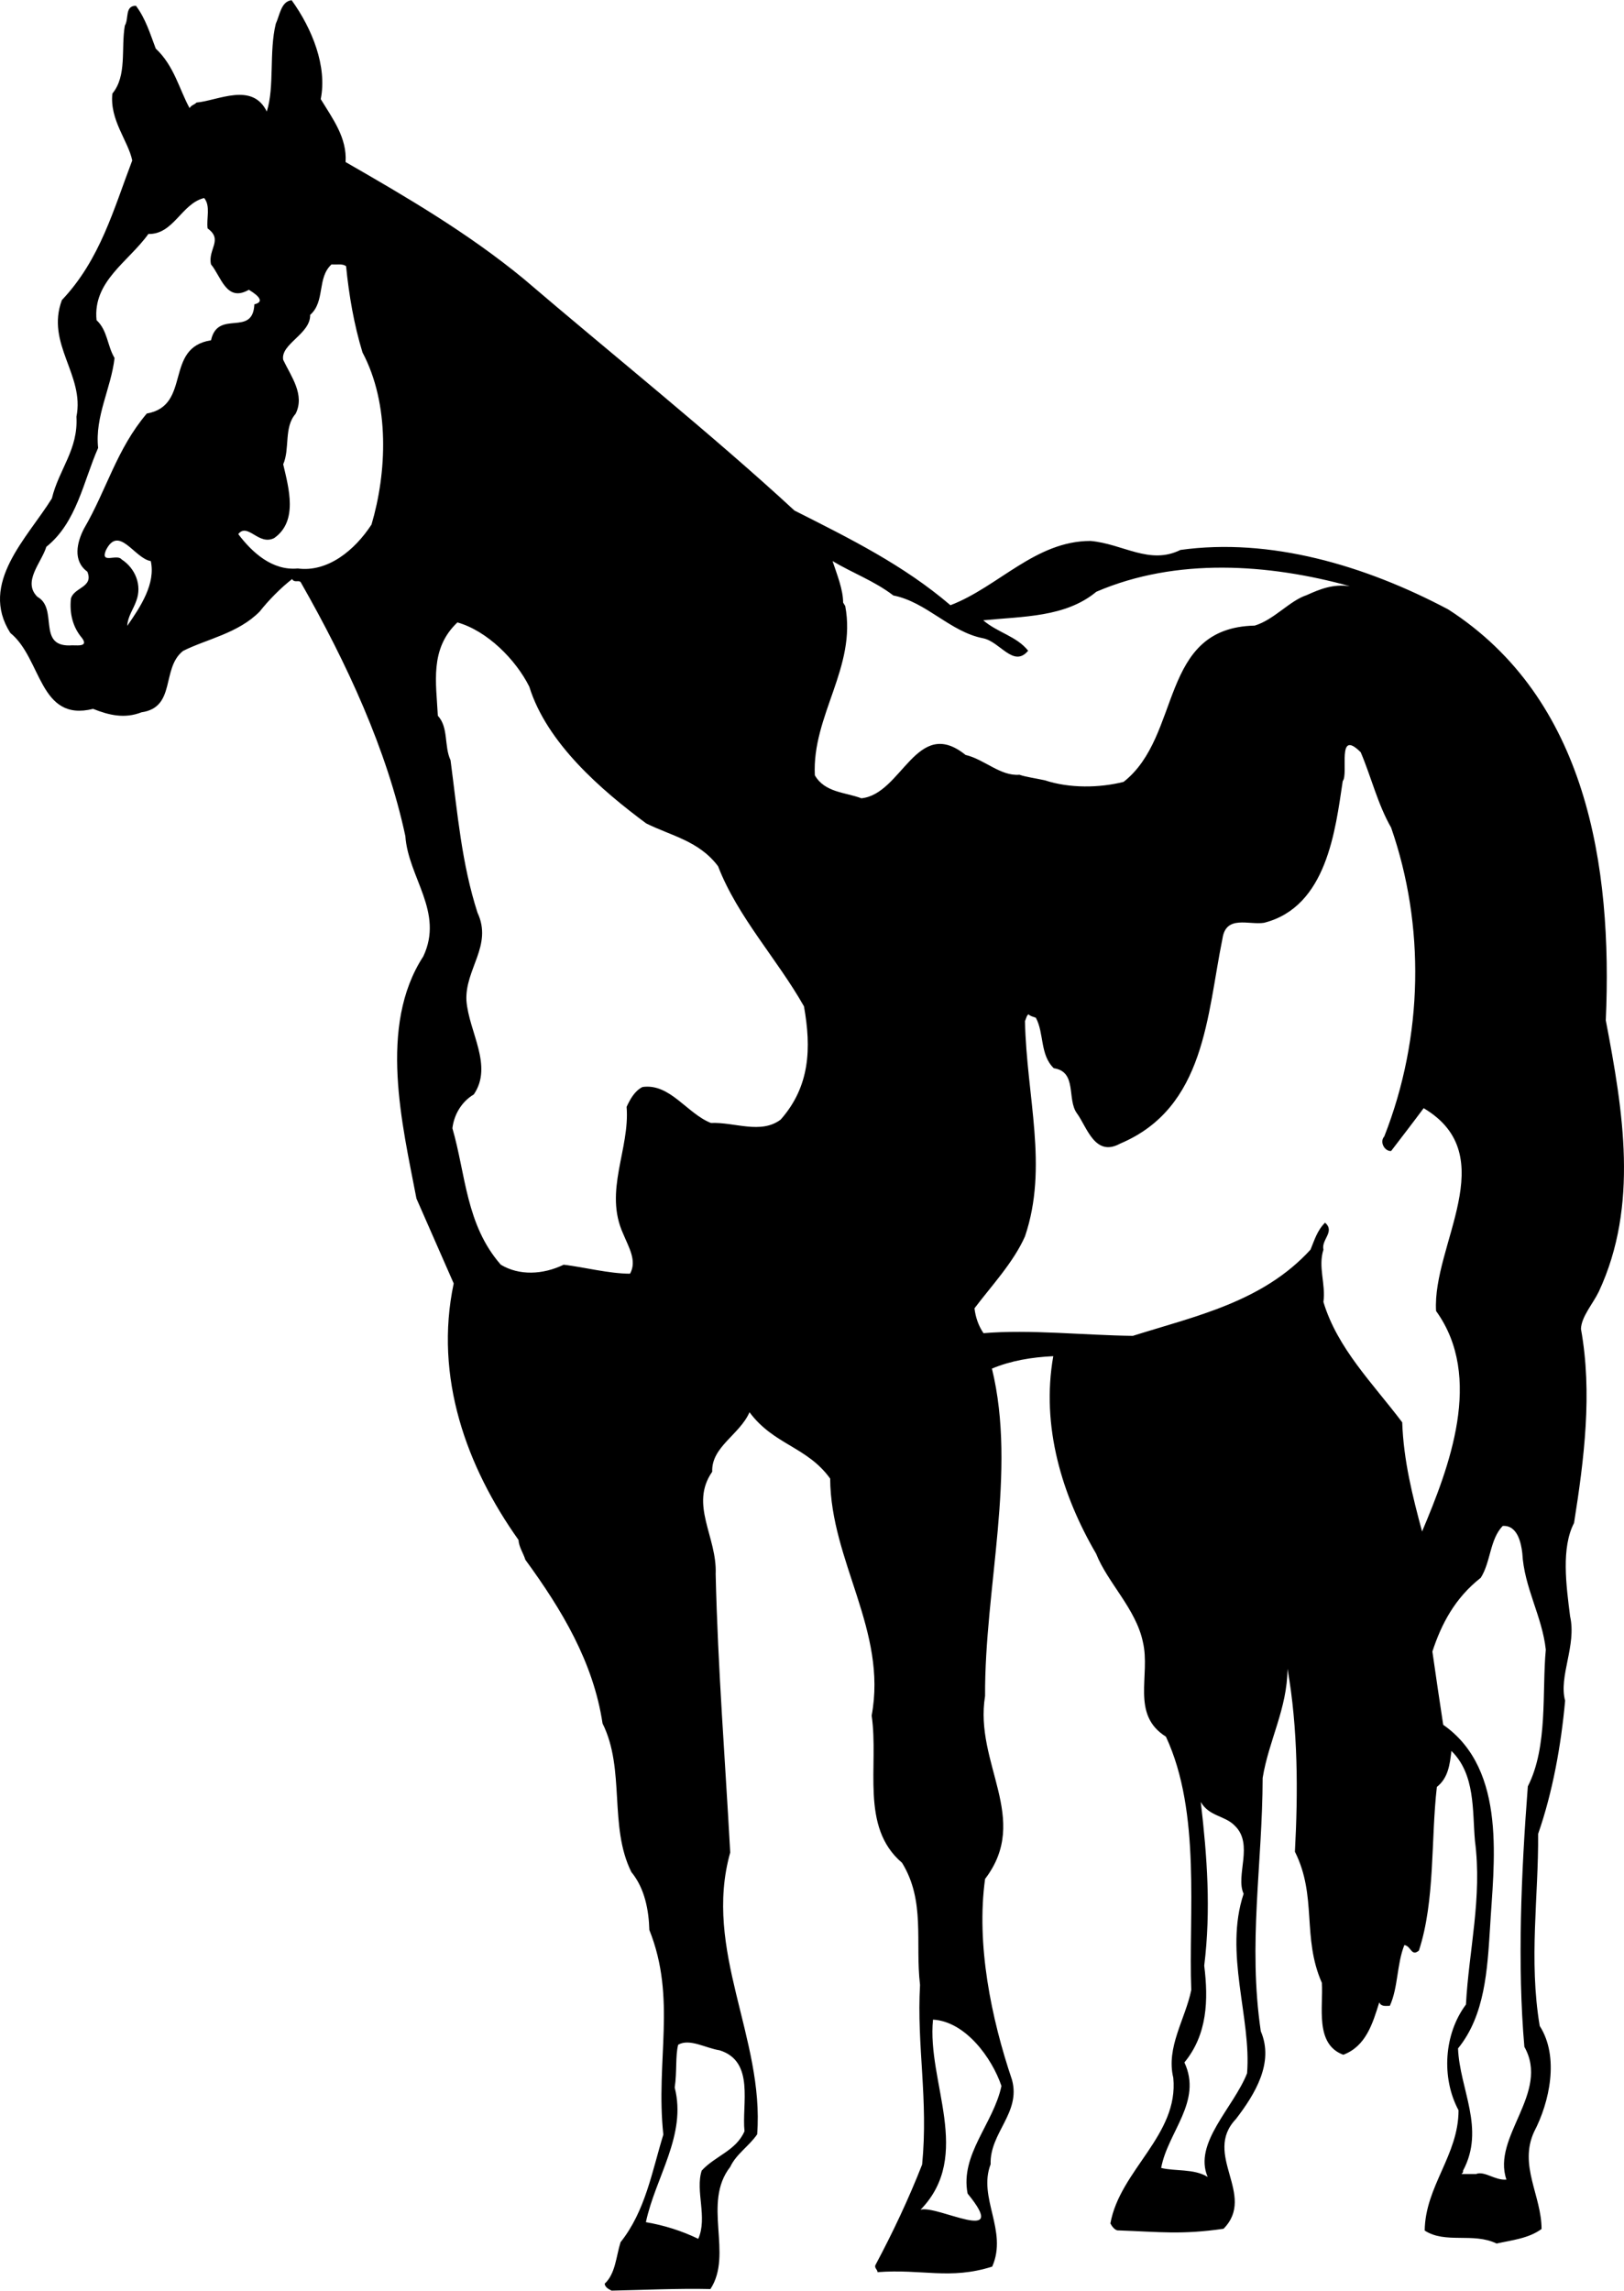
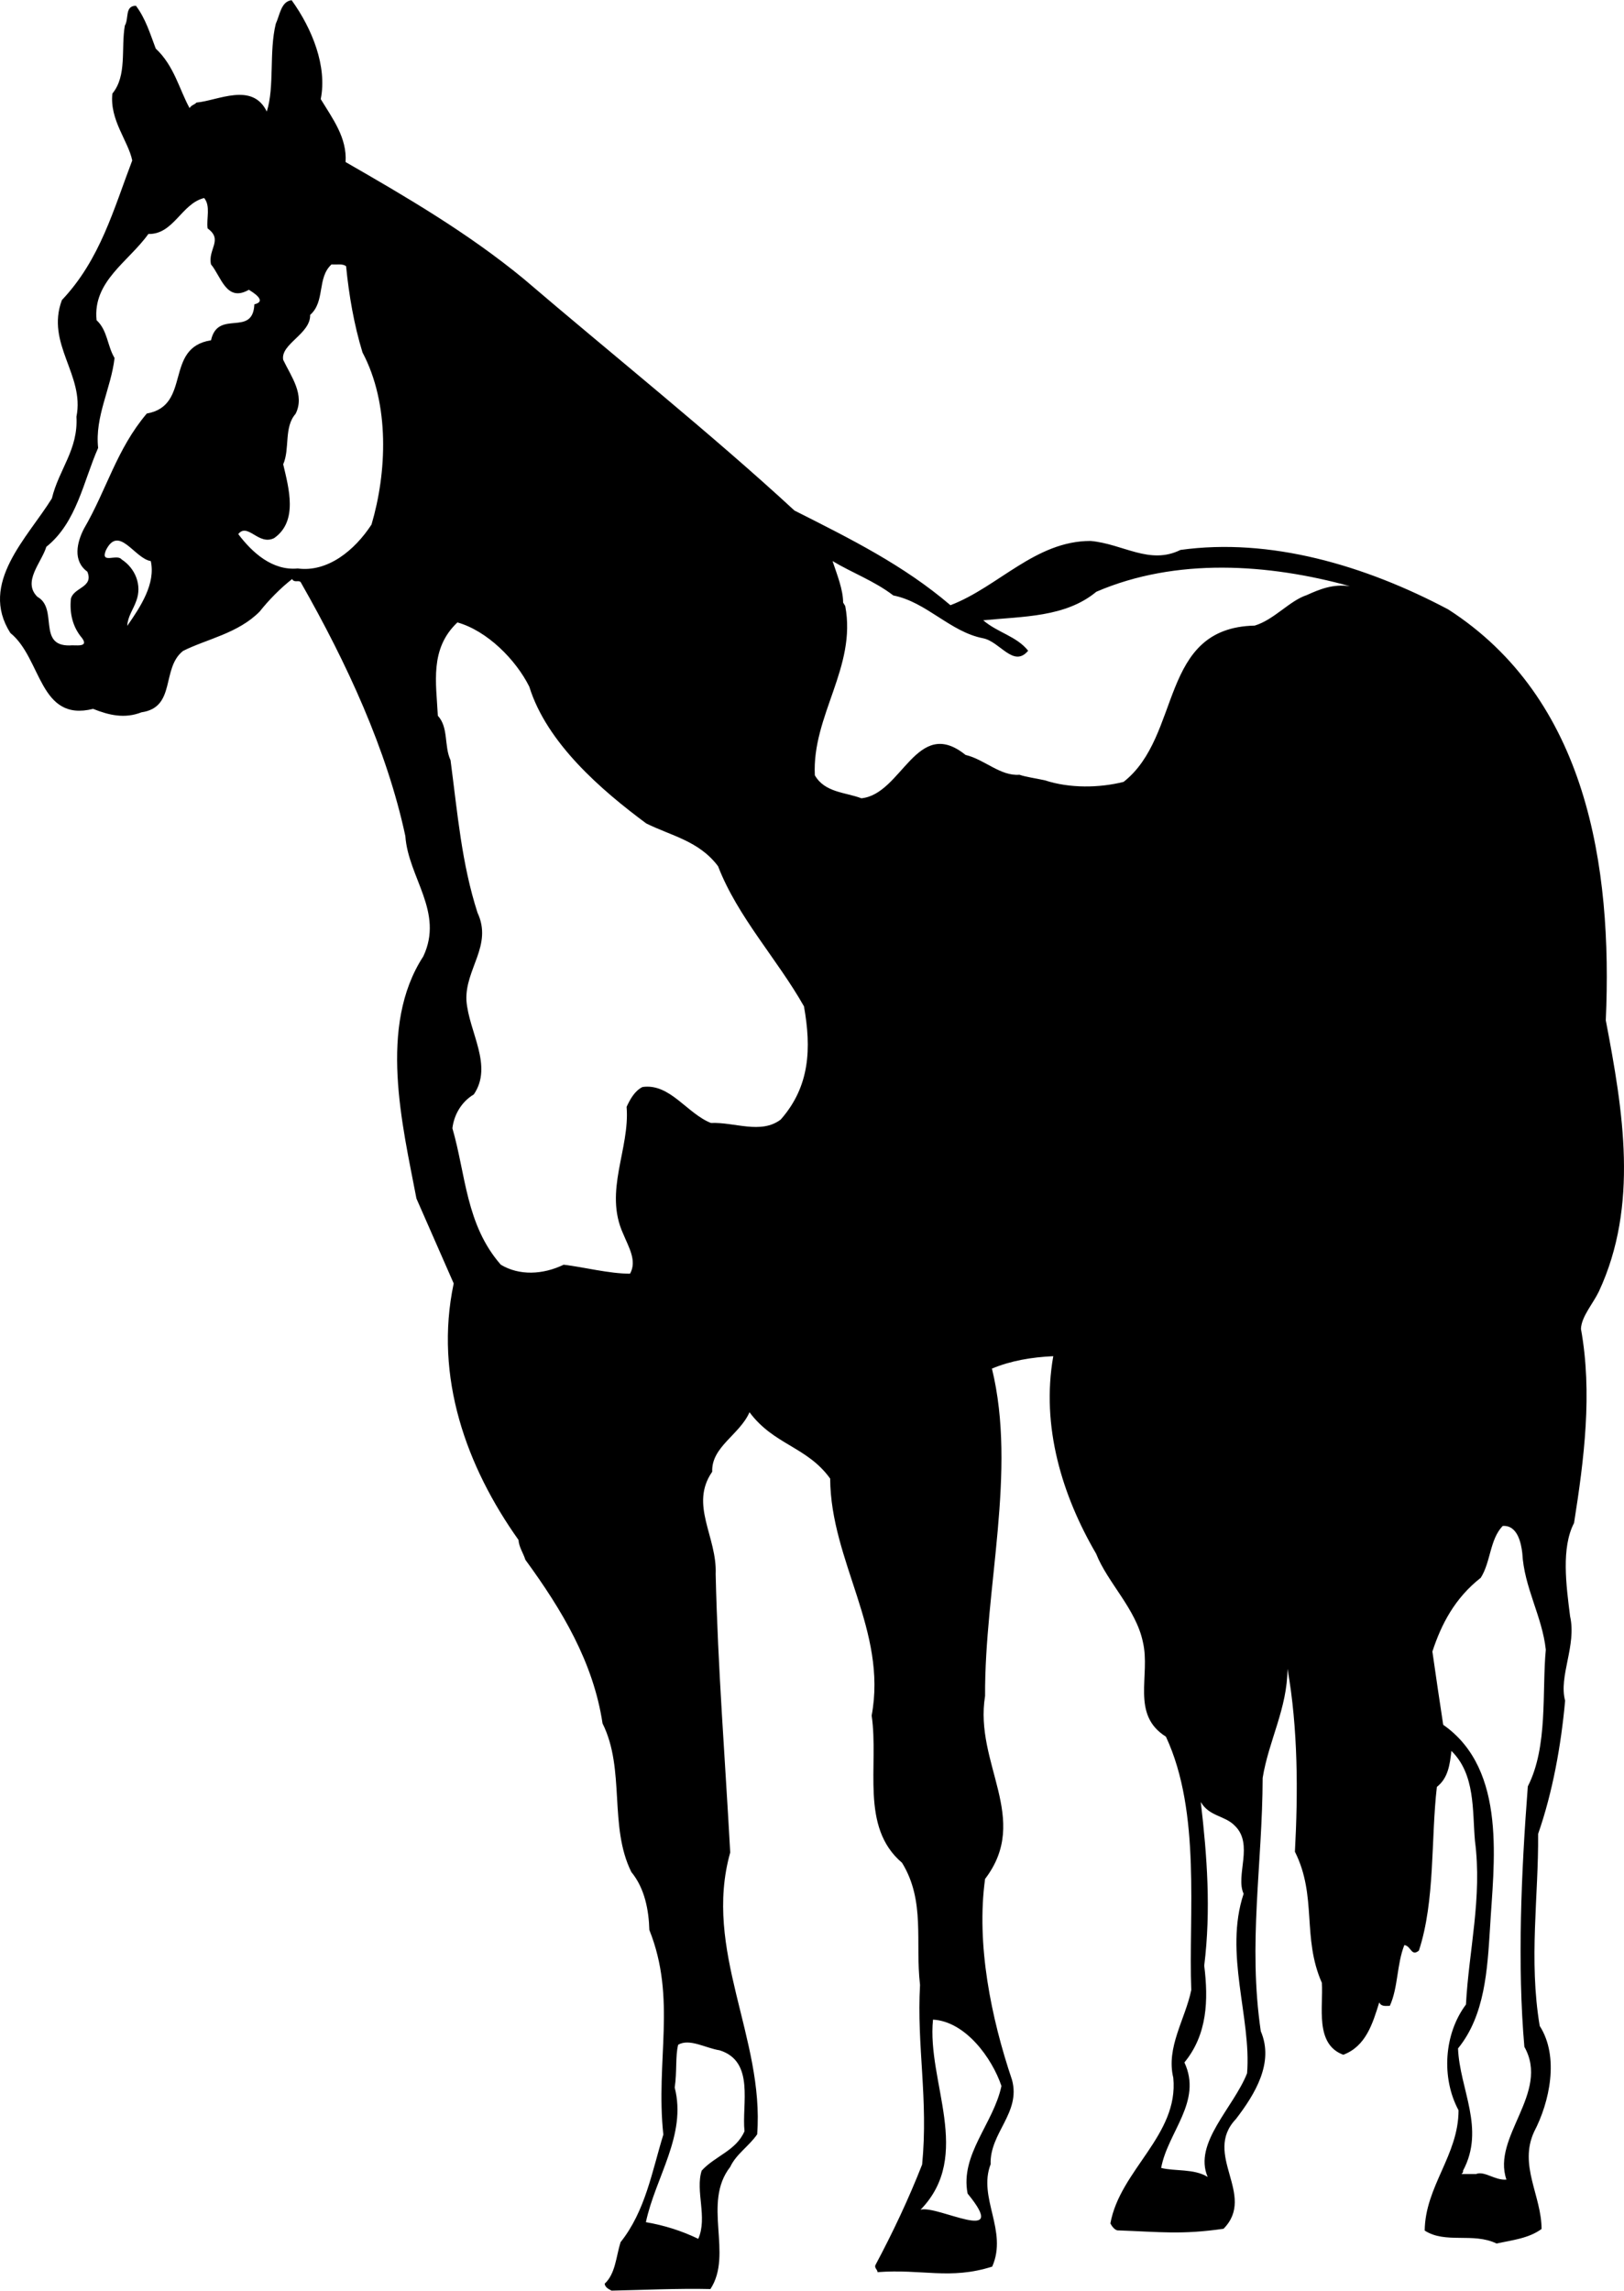
<svg xmlns="http://www.w3.org/2000/svg" xml:space="preserve" width="1.182in" height="1.667in" version="1.0" shape-rendering="geometricPrecision" text-rendering="geometricPrecision" image-rendering="optimizeQuality" fill-rule="evenodd" clip-rule="evenodd" viewBox="0 0 1181.99 1666.66">
  <g id="Layer_x0020_1">
-     <path fill="black" d="M37.77 362.5c-17.71,28.67 -53.3,61.76 -30.23,97.94 22.9,18.47 20.8,65.04 60.22,55.22 11.57,4.62 22.9,7.31 35.22,2.5 25.41,-3.66 14.25,-31.94 30.2,-44.64 17.13,-8.66 40.04,-12.7 55.81,-28.67 6.55,-8.28 15.2,-17.12 23.65,-23.67 1.56,3.27 5.39,0 6.55,2.89 33.11,58.11 62.36,121.22 75.83,184.13 2.11,30.21 28.27,55.22 13.07,87.55 -33.08,50.8 -15.2,122.76 -4.99,176.24 9.03,20.78 18.08,40.98 27.11,61.76 -14.42,68.29 9.43,133.54 47.16,186.63 0.37,5.39 3.63,9.81 4.99,14.43 26.56,36.37 49.46,74.47 56.19,119.12 16.73,33.46 4.41,74.85 20.97,108.13 9.81,11.91 12.69,27.89 13.09,42.14 20.02,50.02 4.41,95.04 10.18,148.92 -8.28,26.94 -13.07,55.61 -31.15,78.31 -3.29,10.59 -3.67,22.9 -11.57,30.2 0.4,2.88 3.29,4.04 5.02,5.02 20.97,-0.4 49.06,-1.73 71.96,-1.15 16.73,-25.41 -6.18,-62.53 14.42,-88.89 4.41,-9.43 13.47,-14.83 19.61,-23.68 5.39,-70.03 -39.63,-133.92 -19.61,-205.11 -3.67,-67.52 -9.03,-134.29 -10.59,-202.59 1.15,-27.14 -19.24,-50.42 -2.51,-74.47 -0.75,-18.09 20.02,-26.94 27.14,-43.29 17.71,23.85 41.94,25 58.7,48.28 0.38,60.22 41.74,110.64 30.2,172.43 5.39,36.74 -8.65,80.99 22.12,107.15 17.13,27.89 9.43,57.72 13.09,88.9 -2.51,44.24 6.15,83.13 1.53,130.66 -9.8,25.01 -21.34,49.44 -34.06,73.29 -0.75,2.13 1.73,3.29 1.56,5.02 32.3,-2.51 52.72,5.77 83.5,-4.04 11.54,-26.19 -10.59,-50.04 -1.15,-74.47 -0.78,-22.9 22.12,-37.32 15.57,-61.38 -15.2,-45.02 -26.16,-98.7 -19.61,-146.24 33.46,-43.87 -8.07,-83.88 0,-133.14 -0.4,-78.51 23.28,-163.37 4.99,-238.22 13.87,-5.76 28.67,-8.26 44.65,-9.03 -9.06,51.17 6.55,101.59 31.18,143.73 8.25,20.97 29.05,40.2 34.04,64.26 5.77,24.26 -9.03,52.72 16.76,68.87 25.78,55.24 16.35,129.68 18.46,184.34 -4.41,21.35 -18.46,41.74 -13.09,63.89 4.07,41.74 -38.85,67.15 -45.78,106 1.15,2.14 2.88,4.44 4.99,5.02 31.96,1.15 46.38,3.26 77.36,-1.15 24.23,-24.63 -15.57,-54.08 9.03,-79.87 13.87,-18.09 27.92,-40.99 18.09,-63.86 -9.41,-63.89 1.18,-121.23 1.35,-184.34 4.44,-27.31 17.91,-50.42 18.09,-79.46 7.7,43.47 7.7,90.43 5.39,133.14 16.35,32.71 4.99,62.16 19.61,95.44 1.16,17.11 -5.36,44.62 15.61,52.32 16.35,-6.14 21.34,-22.5 26.16,-38.1 1.53,3.29 4.81,2.51 7.7,2.51 6.14,-13.47 4.99,-30.2 10.58,-44.25 4.99,0.78 4.99,8.65 10.59,4.04 11.91,-36.37 8.65,-81.02 13.07,-119.09 8.28,-6.55 9.43,-16.35 10.59,-26.19 17.51,17.13 15.2,43.5 17.13,65.44 5.39,41.36 -4.44,79.46 -6.55,119.09 -15.98,21.34 -18.09,53.3 -5.4,76.95 0,32.71 -24.23,55.24 -24.63,87.54 15.2,9.83 35.22,1.15 52.35,9.43 11.16,-2.48 23.28,-3.67 32.71,-10.59 0,-24.23 -16.73,-46.35 -5.39,-70.81 11.16,-21.34 18.49,-54.43 4.04,-76.95 -8.08,-48.28 -0.75,-94.67 -1.16,-139.69 10.59,-30.4 16.76,-64.64 19.65,-96.97 -4.82,-17.88 8.45,-40.03 3.63,-61.38 -2.89,-22.9 -6.52,-49.84 2.88,-67.93 7.33,-46.38 13.47,-94.66 5.02,-141.22 0.37,-9.04 8.65,-18.09 13.09,-27.32 29.05,-62.53 17.68,-130.84 4.99,-197.22 4.99,-112.56 -13.85,-234.16 -114.68,-299 -61,-32.32 -129.88,-52.33 -194.89,-43.29 -22.53,11.16 -41.77,-4.43 -65.45,-6.54 -40.2,0 -67.15,33.48 -101.96,46.76 -34.06,-29.05 -71.96,-47.91 -113.53,-68.88 -60.22,-55.61 -133.14,-113.91 -197.23,-168.74 -40.96,-33.67 -85.98,-59.84 -129.48,-84.85 1.15,-17.7 -9.43,-31.56 -18.08,-45.8 4.81,-23.67 -6.17,-51.18 -21.17,-71.96 -7.7,0.77 -8.65,10.97 -11.54,17.12 -5.02,20.4 -0.78,45.8 -6.55,63.88 -10.59,-21.74 -35.59,-7.89 -51.17,-6.54 -1.56,1.73 -3.66,1.73 -5.02,4.04 -7.3,-13.08 -11.16,-30.78 -24.63,-43.29 -4.04,-10.59 -7.3,-21.74 -14.42,-31.17 -8.28,0 -4.99,9.43 -8.08,14.43 -2.88,16.74 1.73,36.37 -9.06,49.45 -2.11,19.24 11.54,34.44 14.45,48.69 -13.47,35.21 -23.3,72.15 -51.2,101.59 -11.91,31.94 16.73,54.45 10.59,84.85 1.35,24.05 -12.69,38.1 -17.88,59.46zm1012.63 892.4l0 0c-2.48,-16.35 -5.37,-35.59 -7.87,-53.3 6.55,-20.02 16.35,-38.85 35.22,-53.68 7.3,-11.54 6.52,-27.89 15.95,-37.7 10.99,-0.78 13.47,13.07 14.25,19.61 1.35,25.38 14.42,45.8 17.13,70.41 -2.89,30.6 1.73,70.44 -13.09,99.48 -4.82,62.74 -7.7,130.26 -2.51,189.53 18.87,33.49 -23.85,65.42 -13.06,96.59 -8.28,0.78 -15.98,-6.55 -22.13,-4.04 -2.13,0 -6.95,0 -10.58,0 0.75,-0.78 1.33,-1.15 1.15,-2.51 16.35,-30.6 -2.51,-59.27 -3.67,-88.89 19.61,-24.06 21.35,-57.34 23.28,-87.54 2.51,-45.8 13.09,-115.06 -34.07,-147.96zm-188.35 245.71l0 0c16.73,-20.39 17.51,-45.43 14.42,-70.43 4.99,-40.58 2.11,-79.46 -2.51,-119.09 6.17,10.59 17.51,9.81 24.63,17.13 14.25,13.47 0.38,36.34 6.55,49.64 -14.42,43.3 5.77,90.43 2.51,130.63 -9.83,25.01 -39.26,50.8 -28.67,75.43 -9.84,-6.15 -24.06,-4.04 -33.86,-6.55 4.79,-26.16 30.2,-48.28 16.93,-76.75zm-146.24 -530.67l0 0c-3.66,-5.39 -5.77,-11.54 -6.55,-18.09 12.32,-16.35 28.3,-33.29 36.75,-52.33 17.13,-50.6 1.15,-101.4 0,-156.62 0.78,-1.73 1.15,-4.04 2.51,-5 1.33,1.35 3.26,1.73 5.39,2.5 6.15,11.35 2.89,26.93 13.07,36.75 17.13,2.5 9.43,22.51 16.76,32.71 7.3,9.81 13.07,32.32 31.56,22.13 62.13,-26.17 63.11,-93.7 74.44,-149.12 2.51,-17.51 19.24,-9.81 30.23,-11.54 45.78,-11.55 51.95,-67.54 57.31,-103.13 4.44,-5.39 -4.79,-38.87 13.09,-20.97 7.7,18.09 12.32,37.71 22.13,54.84 24.63,70.8 23.68,151.81 -4.99,224.73 -3.66,4.04 0.37,10.97 4.99,10.58 8.07,-10.58 15.98,-20.78 23.68,-31.17 58.09,34.44 6.14,99.67 9.03,147.58 34.84,48.28 9.43,113.9 -10.19,160.48 -6.92,-25.79 -13.47,-51.57 -14.45,-79.46 -21.34,-28.3 -47.13,-53.69 -57.34,-87.56 1.76,-13.47 -4.04,-25.4 0,-38.09 -1.73,-7.31 8.68,-13.09 1.18,-19.63 -5.8,5.78 -7.7,12.7 -10.59,19.63 -34.84,38.09 -83.53,48.29 -129.3,62.72 -34.44,-0.39 -75.25,-4.81 -108.71,-1.93zm-45.8 637.83l0 0c38.48,-39.63 4.44,-92.93 9.06,-138.33 23.65,1.35 42.89,27.89 49.81,48.28 -5.77,27.34 -30.2,49.84 -24.63,78.31 31.59,38.51 -22.12,8.11 -34.24,11.74zm-76.95 -1043.81l0 0c-2.13,-43.48 30.57,-78.7 22.12,-123.14l-1.53 -2.5c0,-9.43 -4.44,-20.39 -7.7,-30.21 14.42,8.66 30.4,14.43 44.24,25.02 24.26,4.81 41.36,26.55 65.42,31.17 12.31,2.5 22.12,21.74 32.71,9.04 -8.45,-10.58 -22.12,-13.08 -32.71,-22.13 29.04,-2.89 59.85,-2.12 82.35,-20.78 58.12,-25.01 125.27,-20.39 184.54,-4.04 -12.31,-1.74 -21.75,2.11 -31.56,6.54 -12.31,4.04 -23.68,17.89 -37.72,22.13 -70.03,1.54 -52.72,80.24 -95.44,113.72 -17.51,4.43 -39.26,4.81 -57.34,-1.15 -6.15,-1.35 -14.22,-2.5 -18.46,-4.04 -13.84,1.15 -25.41,-11.16 -39.26,-14.43 -35.59,-28.67 -46.18,28.67 -75.8,31.56 -11.54,-4.43 -26.57,-4.04 -33.86,-16.74zm-122.96 1052.87l0 0c6.93,-32.71 29.83,-63.48 20.97,-97.95 1.73,-11.54 0.4,-22.87 2.51,-31.15 8.28,-4.82 20.02,2.48 30.2,4.04 25.79,8.08 15.98,39.26 18.09,58.87 -6.15,14.25 -21.34,17.91 -31.15,28.67 -4.82,14.83 4.41,34.07 -2.51,49.64 -11.94,-5.77 -24.63,-9.81 -38.1,-12.11zm-151.43 -1096.16l0 0c-1.15,-23.67 -6.15,-48.68 14.25,-67.92 21.75,6.15 42.52,27.13 52.32,46.76 12.69,40.98 52.35,75.23 85.06,99.48 18.08,9.04 38.48,12.7 52.32,31.17 14.25,36.94 43.09,67.54 62.54,101.98 5.39,30.4 4.44,58.11 -16.93,82.35 -14.42,10.96 -33.66,1.73 -50.79,2.5 -17.51,-6.92 -29.83,-29.05 -49.84,-26.17 -5.77,2.89 -9.03,9.04 -11.54,14.43 2.51,30.78 -16.73,61.19 -2.51,92.35 4.04,9.81 10.21,19.63 5.02,29.06 -15.2,0 -33.69,-4.81 -48.31,-6.54 -15.2,7.31 -32.3,8.08 -45.77,0 -25.41,-29.06 -25.41,-65.42 -35.22,-99.28 1.16,-9.81 6.55,-19.24 15.58,-24.63 14.25,-20.98 -3.63,-45.41 -5.37,-68.31 -1.15,-22.9 19.24,-40.02 8.07,-63.88 -11.57,-35.98 -14.45,-71.58 -19.64,-111.02 -4.79,-10.2 -1.33,-23.86 -9.23,-32.32zm-101.96 -107.17l0 0c-18.49,1.73 -33.11,-11.54 -43.3,-25.02 6.92,-8.66 14.8,8.66 26.16,2.89 17.51,-12.31 10.59,-36.37 6.55,-53.68 4.99,-11.35 0.37,-26.94 9.03,-36.75 6.92,-13.85 -3.26,-27.13 -9.03,-39.25 -2.13,-11.55 19.99,-18.85 19.61,-32.71 11.16,-9.81 4.81,-26.94 15.57,-36.75 3.66,0.39 8.11,-0.77 10.59,1.35 2.13,21.36 5.77,42.52 11.94,62.72 20.02,37.71 17.71,87.55 6.55,125.26 -12.32,18.86 -31.96,34.83 -53.68,31.94zm-128.15 -6.54l0 0c-3.29,-4.42 -15.6,3.66 -11.56,-6.54 9.43,-19.24 20.8,5.77 32.74,7.69 3.63,16.35 -7.33,33.09 -17.13,47.14 0.37,-6.93 4.41,-11.93 6.55,-18.09 4.41,-11.54 -0.78,-23.86 -10.59,-30.21zm-61.38 27.13l0 0c-10.99,-10.96 2.89,-24.63 6.55,-36.37 22.12,-17.7 26.91,-47.52 37.7,-71.96 -2.51,-22.89 9.43,-43.29 11.94,-65.42 -5.39,-9.04 -5.02,-20.01 -13.09,-27.52 -2.89,-28.29 23.28,-42.52 37.7,-62.72 18.49,0.39 24.06,-22.13 40.61,-26.17 4.82,5.78 1.53,14.81 2.51,22.13 11.54,8.27 0,15.2 2.48,26.17 7.32,8.66 11.16,27.9 27.52,18.47 2.51,1.54 13.87,8.28 4.04,10.58 -1.15,24.24 -26.54,3.27 -31.55,26.17 -34.44,5.39 -13.85,47.52 -46.76,53.3 -22.12,26.17 -29.05,55.22 -45.78,83.89 -5.02,9.81 -8.28,23.28 2.51,31.17 4.79,11.54 -9.83,11.35 -11.94,19.63 -1.15,11.16 1.53,20.97 8.08,28.67 5.39,7.31 -5.39,4.81 -9.03,5.39 -23.68,0.39 -8.11,-26.93 -23.48,-35.4z" />
+     <path fill="black" d="M37.77 362.5c-17.71,28.67 -53.3,61.76 -30.23,97.94 22.9,18.47 20.8,65.04 60.22,55.22 11.57,4.62 22.9,7.31 35.22,2.5 25.41,-3.66 14.25,-31.94 30.2,-44.64 17.13,-8.66 40.04,-12.7 55.81,-28.67 6.55,-8.28 15.2,-17.12 23.65,-23.67 1.56,3.27 5.39,0 6.55,2.89 33.11,58.11 62.36,121.22 75.83,184.13 2.11,30.21 28.27,55.22 13.07,87.55 -33.08,50.8 -15.2,122.76 -4.99,176.24 9.03,20.78 18.08,40.98 27.11,61.76 -14.42,68.29 9.43,133.54 47.16,186.63 0.37,5.39 3.63,9.81 4.99,14.43 26.56,36.37 49.46,74.47 56.19,119.12 16.73,33.46 4.41,74.85 20.97,108.13 9.81,11.91 12.69,27.89 13.09,42.14 20.02,50.02 4.41,95.04 10.18,148.92 -8.28,26.94 -13.07,55.61 -31.15,78.31 -3.29,10.59 -3.67,22.9 -11.57,30.2 0.4,2.88 3.29,4.04 5.02,5.02 20.97,-0.4 49.06,-1.73 71.96,-1.15 16.73,-25.41 -6.18,-62.53 14.42,-88.89 4.41,-9.43 13.47,-14.83 19.61,-23.68 5.39,-70.03 -39.63,-133.92 -19.61,-205.11 -3.67,-67.52 -9.03,-134.29 -10.59,-202.59 1.15,-27.14 -19.24,-50.42 -2.51,-74.47 -0.75,-18.09 20.02,-26.94 27.14,-43.29 17.71,23.85 41.94,25 58.7,48.28 0.38,60.22 41.74,110.64 30.2,172.43 5.39,36.74 -8.65,80.99 22.12,107.15 17.13,27.89 9.43,57.72 13.09,88.9 -2.51,44.24 6.15,83.13 1.53,130.66 -9.8,25.01 -21.34,49.44 -34.06,73.29 -0.75,2.13 1.73,3.29 1.56,5.02 32.3,-2.51 52.72,5.77 83.5,-4.04 11.54,-26.19 -10.59,-50.04 -1.15,-74.47 -0.78,-22.9 22.12,-37.32 15.57,-61.38 -15.2,-45.02 -26.16,-98.7 -19.61,-146.24 33.46,-43.87 -8.07,-83.88 0,-133.14 -0.4,-78.51 23.28,-163.37 4.99,-238.22 13.87,-5.76 28.67,-8.26 44.65,-9.03 -9.06,51.17 6.55,101.59 31.18,143.73 8.25,20.97 29.05,40.2 34.04,64.26 5.77,24.26 -9.03,52.72 16.76,68.87 25.78,55.24 16.35,129.68 18.46,184.34 -4.41,21.35 -18.46,41.74 -13.09,63.89 4.07,41.74 -38.85,67.15 -45.78,106 1.15,2.14 2.88,4.44 4.99,5.02 31.96,1.15 46.38,3.26 77.36,-1.15 24.23,-24.63 -15.57,-54.08 9.03,-79.87 13.87,-18.09 27.92,-40.99 18.09,-63.86 -9.41,-63.89 1.18,-121.23 1.35,-184.34 4.44,-27.31 17.91,-50.42 18.09,-79.46 7.7,43.47 7.7,90.43 5.39,133.14 16.35,32.71 4.99,62.16 19.61,95.44 1.16,17.11 -5.36,44.62 15.61,52.32 16.35,-6.14 21.34,-22.5 26.16,-38.1 1.53,3.29 4.81,2.51 7.7,2.51 6.14,-13.47 4.99,-30.2 10.58,-44.25 4.99,0.78 4.99,8.65 10.59,4.04 11.91,-36.37 8.65,-81.02 13.07,-119.09 8.28,-6.55 9.43,-16.35 10.59,-26.19 17.51,17.13 15.2,43.5 17.13,65.44 5.39,41.36 -4.44,79.46 -6.55,119.09 -15.98,21.34 -18.09,53.3 -5.4,76.95 0,32.71 -24.23,55.24 -24.63,87.54 15.2,9.83 35.22,1.15 52.35,9.43 11.16,-2.48 23.28,-3.67 32.71,-10.59 0,-24.23 -16.73,-46.35 -5.39,-70.81 11.16,-21.34 18.49,-54.43 4.04,-76.95 -8.08,-48.28 -0.75,-94.67 -1.16,-139.69 10.59,-30.4 16.76,-64.64 19.65,-96.97 -4.82,-17.88 8.45,-40.03 3.63,-61.38 -2.89,-22.9 -6.52,-49.84 2.88,-67.93 7.33,-46.38 13.47,-94.66 5.02,-141.22 0.37,-9.04 8.65,-18.09 13.09,-27.32 29.05,-62.53 17.68,-130.84 4.99,-197.22 4.99,-112.56 -13.85,-234.16 -114.68,-299 -61,-32.32 -129.88,-52.33 -194.89,-43.29 -22.53,11.16 -41.77,-4.43 -65.45,-6.54 -40.2,0 -67.15,33.48 -101.96,46.76 -34.06,-29.05 -71.96,-47.91 -113.53,-68.88 -60.22,-55.61 -133.14,-113.91 -197.23,-168.74 -40.96,-33.67 -85.98,-59.84 -129.48,-84.85 1.15,-17.7 -9.43,-31.56 -18.08,-45.8 4.81,-23.67 -6.17,-51.18 -21.17,-71.96 -7.7,0.77 -8.65,10.97 -11.54,17.12 -5.02,20.4 -0.78,45.8 -6.55,63.88 -10.59,-21.74 -35.59,-7.89 -51.17,-6.54 -1.56,1.73 -3.66,1.73 -5.02,4.04 -7.3,-13.08 -11.16,-30.78 -24.63,-43.29 -4.04,-10.59 -7.3,-21.74 -14.42,-31.17 -8.28,0 -4.99,9.43 -8.08,14.43 -2.88,16.74 1.73,36.37 -9.06,49.45 -2.11,19.24 11.54,34.44 14.45,48.69 -13.47,35.21 -23.3,72.15 -51.2,101.59 -11.91,31.94 16.73,54.45 10.59,84.85 1.35,24.05 -12.69,38.1 -17.88,59.46zm1012.63 892.4l0 0c-2.48,-16.35 -5.37,-35.59 -7.87,-53.3 6.55,-20.02 16.35,-38.85 35.22,-53.68 7.3,-11.54 6.52,-27.89 15.95,-37.7 10.99,-0.78 13.47,13.07 14.25,19.61 1.35,25.38 14.42,45.8 17.13,70.41 -2.89,30.6 1.73,70.44 -13.09,99.48 -4.82,62.74 -7.7,130.26 -2.51,189.53 18.87,33.49 -23.85,65.42 -13.06,96.59 -8.28,0.78 -15.98,-6.55 -22.13,-4.04 -2.13,0 -6.95,0 -10.58,0 0.75,-0.78 1.33,-1.15 1.15,-2.51 16.35,-30.6 -2.51,-59.27 -3.67,-88.89 19.61,-24.06 21.35,-57.34 23.28,-87.54 2.51,-45.8 13.09,-115.06 -34.07,-147.96zm-188.35 245.71l0 0c16.73,-20.39 17.51,-45.43 14.42,-70.43 4.99,-40.58 2.11,-79.46 -2.51,-119.09 6.17,10.59 17.51,9.81 24.63,17.13 14.25,13.47 0.38,36.34 6.55,49.64 -14.42,43.3 5.77,90.43 2.51,130.63 -9.83,25.01 -39.26,50.8 -28.67,75.43 -9.84,-6.15 -24.06,-4.04 -33.86,-6.55 4.79,-26.16 30.2,-48.28 16.93,-76.75zm-146.24 -530.67l0 0zm-45.8 637.83l0 0c38.48,-39.63 4.44,-92.93 9.06,-138.33 23.65,1.35 42.89,27.89 49.81,48.28 -5.77,27.34 -30.2,49.84 -24.63,78.31 31.59,38.51 -22.12,8.11 -34.24,11.74zm-76.95 -1043.81l0 0c-2.13,-43.48 30.57,-78.7 22.12,-123.14l-1.53 -2.5c0,-9.43 -4.44,-20.39 -7.7,-30.21 14.42,8.66 30.4,14.43 44.24,25.02 24.26,4.81 41.36,26.55 65.42,31.17 12.31,2.5 22.12,21.74 32.71,9.04 -8.45,-10.58 -22.12,-13.08 -32.71,-22.13 29.04,-2.89 59.85,-2.12 82.35,-20.78 58.12,-25.01 125.27,-20.39 184.54,-4.04 -12.31,-1.74 -21.75,2.11 -31.56,6.54 -12.31,4.04 -23.68,17.89 -37.72,22.13 -70.03,1.54 -52.72,80.24 -95.44,113.72 -17.51,4.43 -39.26,4.81 -57.34,-1.15 -6.15,-1.35 -14.22,-2.5 -18.46,-4.04 -13.84,1.15 -25.41,-11.16 -39.26,-14.43 -35.59,-28.67 -46.18,28.67 -75.8,31.56 -11.54,-4.43 -26.57,-4.04 -33.86,-16.74zm-122.96 1052.87l0 0c6.93,-32.71 29.83,-63.48 20.97,-97.95 1.73,-11.54 0.4,-22.87 2.51,-31.15 8.28,-4.82 20.02,2.48 30.2,4.04 25.79,8.08 15.98,39.26 18.09,58.87 -6.15,14.25 -21.34,17.91 -31.15,28.67 -4.82,14.83 4.41,34.07 -2.51,49.64 -11.94,-5.77 -24.63,-9.81 -38.1,-12.11zm-151.43 -1096.16l0 0c-1.15,-23.67 -6.15,-48.68 14.25,-67.92 21.75,6.15 42.52,27.13 52.32,46.76 12.69,40.98 52.35,75.23 85.06,99.48 18.08,9.04 38.48,12.7 52.32,31.17 14.25,36.94 43.09,67.54 62.54,101.98 5.39,30.4 4.44,58.11 -16.93,82.35 -14.42,10.96 -33.66,1.73 -50.79,2.5 -17.51,-6.92 -29.83,-29.05 -49.84,-26.17 -5.77,2.89 -9.03,9.04 -11.54,14.43 2.51,30.78 -16.73,61.19 -2.51,92.35 4.04,9.81 10.21,19.63 5.02,29.06 -15.2,0 -33.69,-4.81 -48.31,-6.54 -15.2,7.31 -32.3,8.08 -45.77,0 -25.41,-29.06 -25.41,-65.42 -35.22,-99.28 1.16,-9.81 6.55,-19.24 15.58,-24.63 14.25,-20.98 -3.63,-45.41 -5.37,-68.31 -1.15,-22.9 19.24,-40.02 8.07,-63.88 -11.57,-35.98 -14.45,-71.58 -19.64,-111.02 -4.79,-10.2 -1.33,-23.86 -9.23,-32.32zm-101.96 -107.17l0 0c-18.49,1.73 -33.11,-11.54 -43.3,-25.02 6.92,-8.66 14.8,8.66 26.16,2.89 17.51,-12.31 10.59,-36.37 6.55,-53.68 4.99,-11.35 0.37,-26.94 9.03,-36.75 6.92,-13.85 -3.26,-27.13 -9.03,-39.25 -2.13,-11.55 19.99,-18.85 19.61,-32.71 11.16,-9.81 4.81,-26.94 15.57,-36.75 3.66,0.39 8.11,-0.77 10.59,1.35 2.13,21.36 5.77,42.52 11.94,62.72 20.02,37.71 17.71,87.55 6.55,125.26 -12.32,18.86 -31.96,34.83 -53.68,31.94zm-128.15 -6.54l0 0c-3.29,-4.42 -15.6,3.66 -11.56,-6.54 9.43,-19.24 20.8,5.77 32.74,7.69 3.63,16.35 -7.33,33.09 -17.13,47.14 0.37,-6.93 4.41,-11.93 6.55,-18.09 4.41,-11.54 -0.78,-23.86 -10.59,-30.21zm-61.38 27.13l0 0c-10.99,-10.96 2.89,-24.63 6.55,-36.37 22.12,-17.7 26.91,-47.52 37.7,-71.96 -2.51,-22.89 9.43,-43.29 11.94,-65.42 -5.39,-9.04 -5.02,-20.01 -13.09,-27.52 -2.89,-28.29 23.28,-42.52 37.7,-62.72 18.49,0.39 24.06,-22.13 40.61,-26.17 4.82,5.78 1.53,14.81 2.51,22.13 11.54,8.27 0,15.2 2.48,26.17 7.32,8.66 11.16,27.9 27.52,18.47 2.51,1.54 13.87,8.28 4.04,10.58 -1.15,24.24 -26.54,3.27 -31.55,26.17 -34.44,5.39 -13.85,47.52 -46.76,53.3 -22.12,26.17 -29.05,55.22 -45.78,83.89 -5.02,9.81 -8.28,23.28 2.51,31.17 4.79,11.54 -9.83,11.35 -11.94,19.63 -1.15,11.16 1.53,20.97 8.08,28.67 5.39,7.31 -5.39,4.81 -9.03,5.39 -23.68,0.39 -8.11,-26.93 -23.48,-35.4z" />
  </g>
</svg>